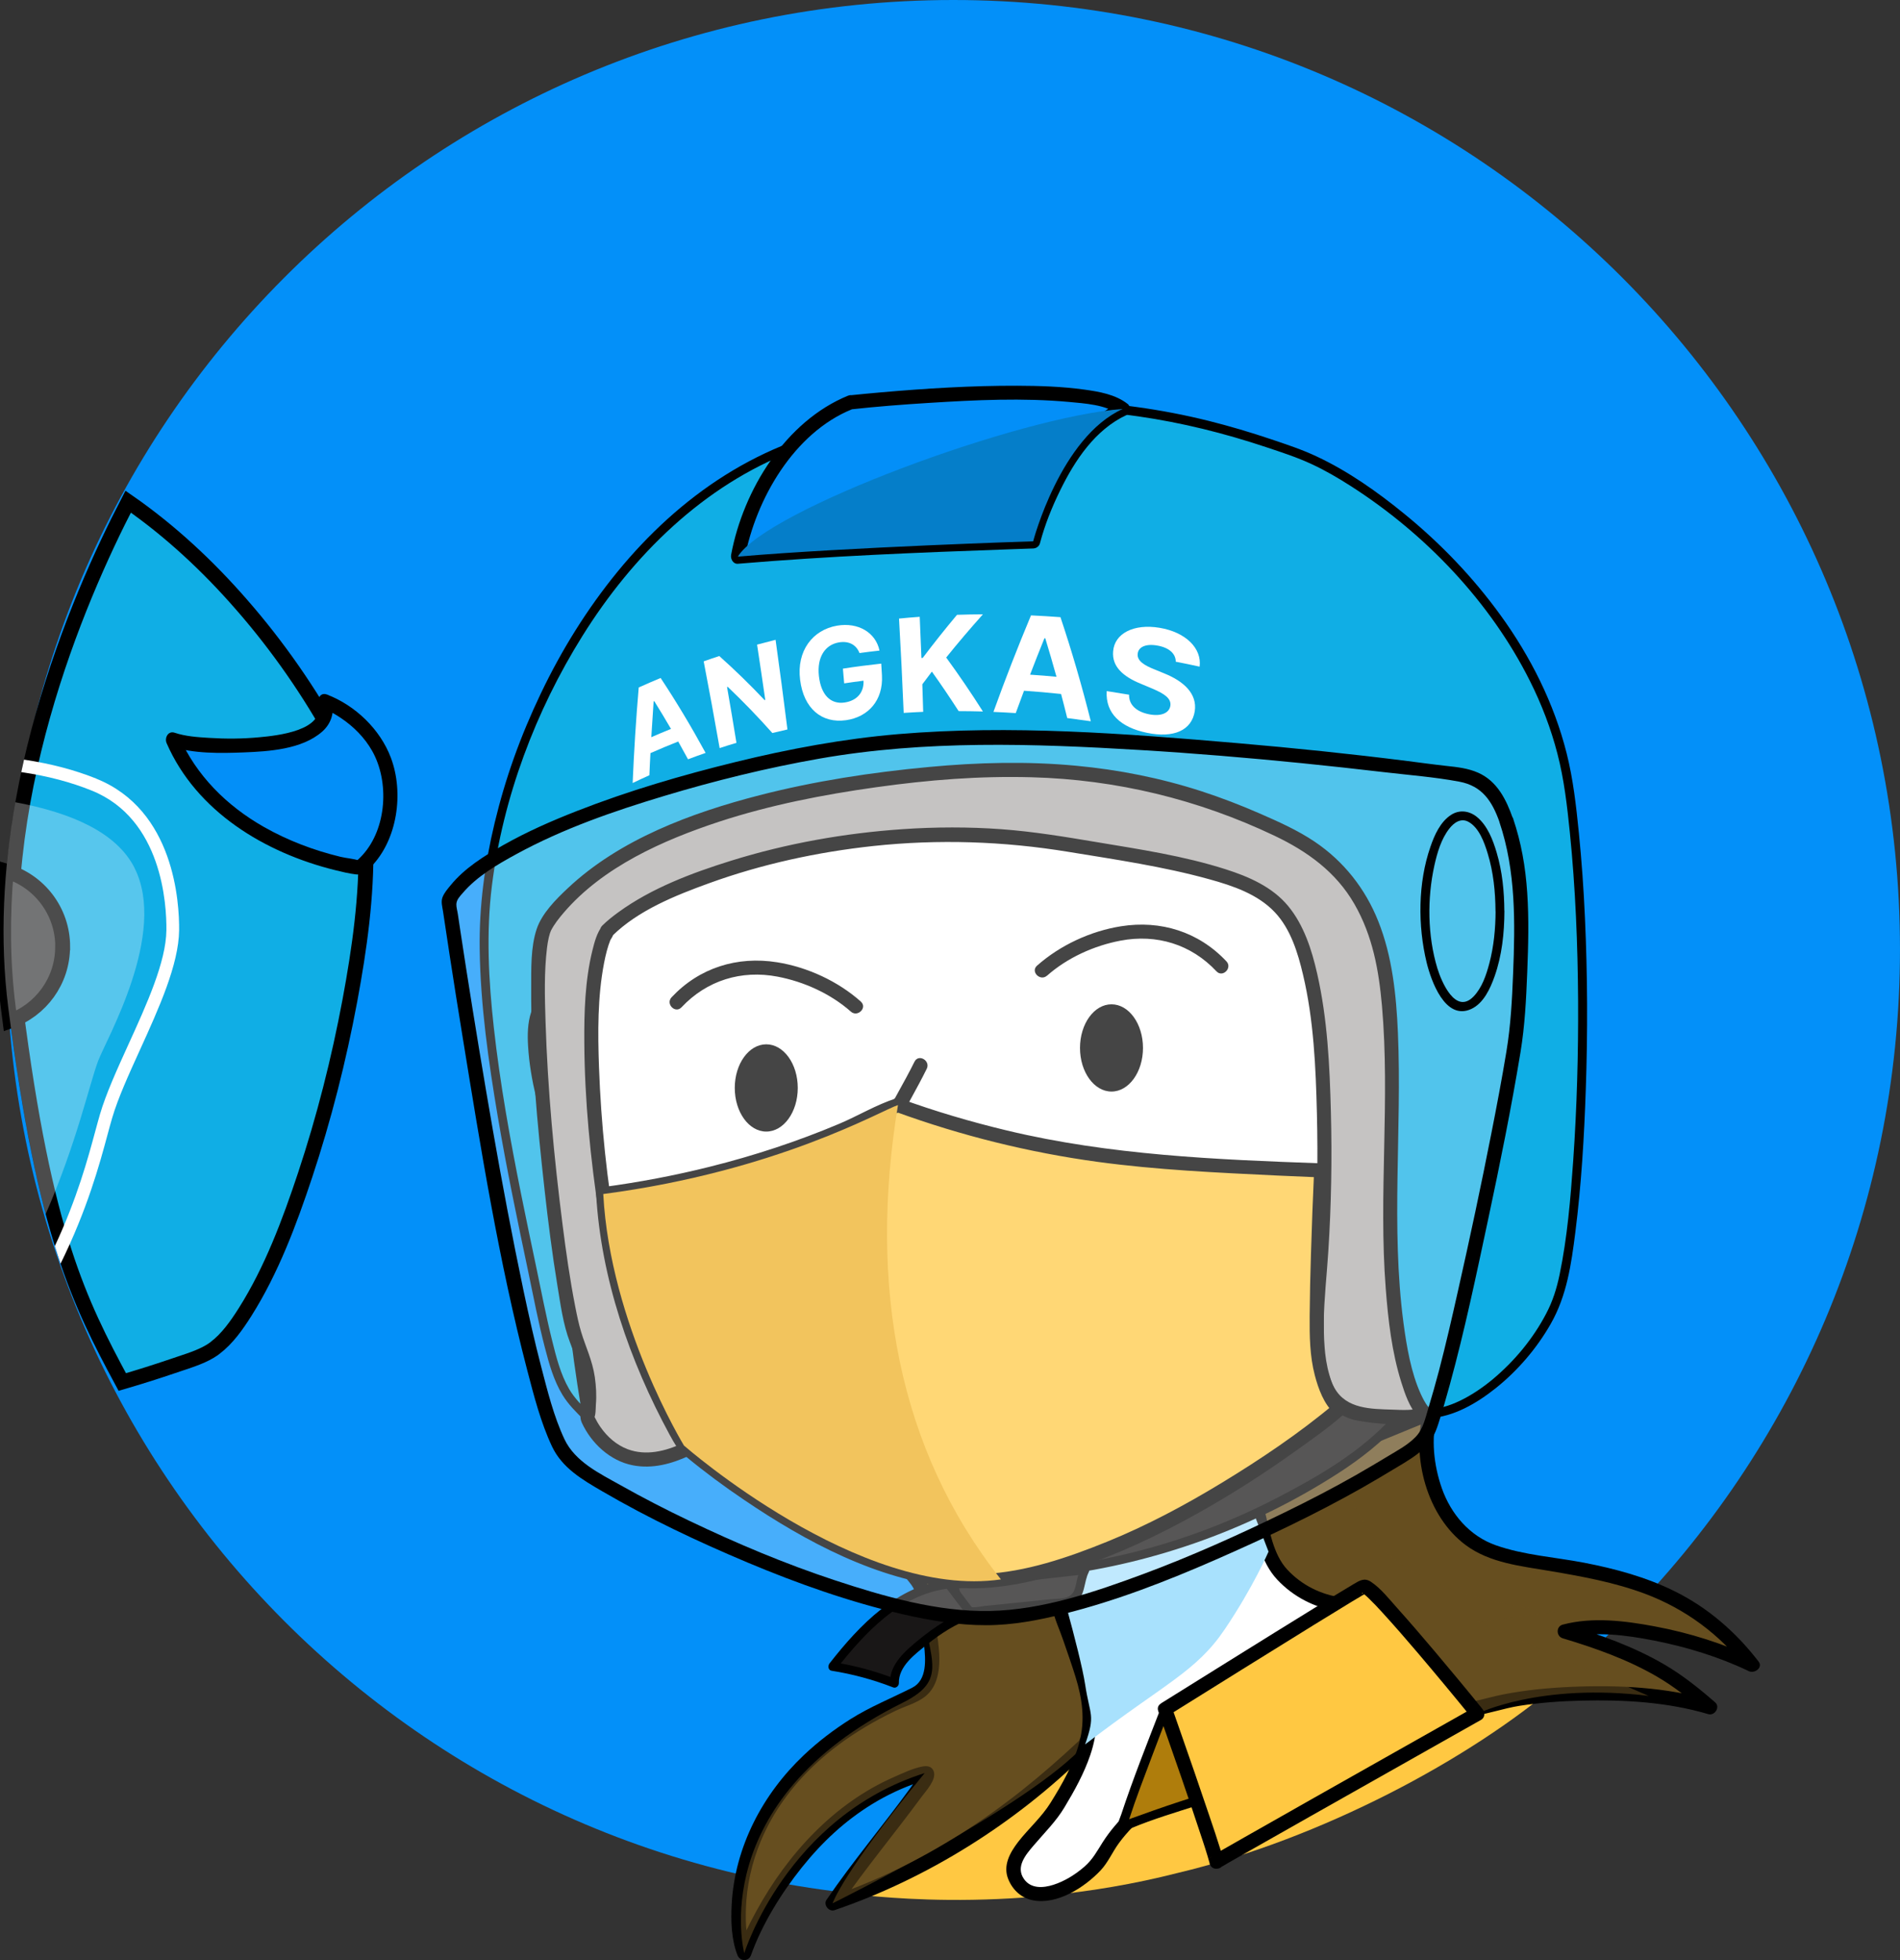
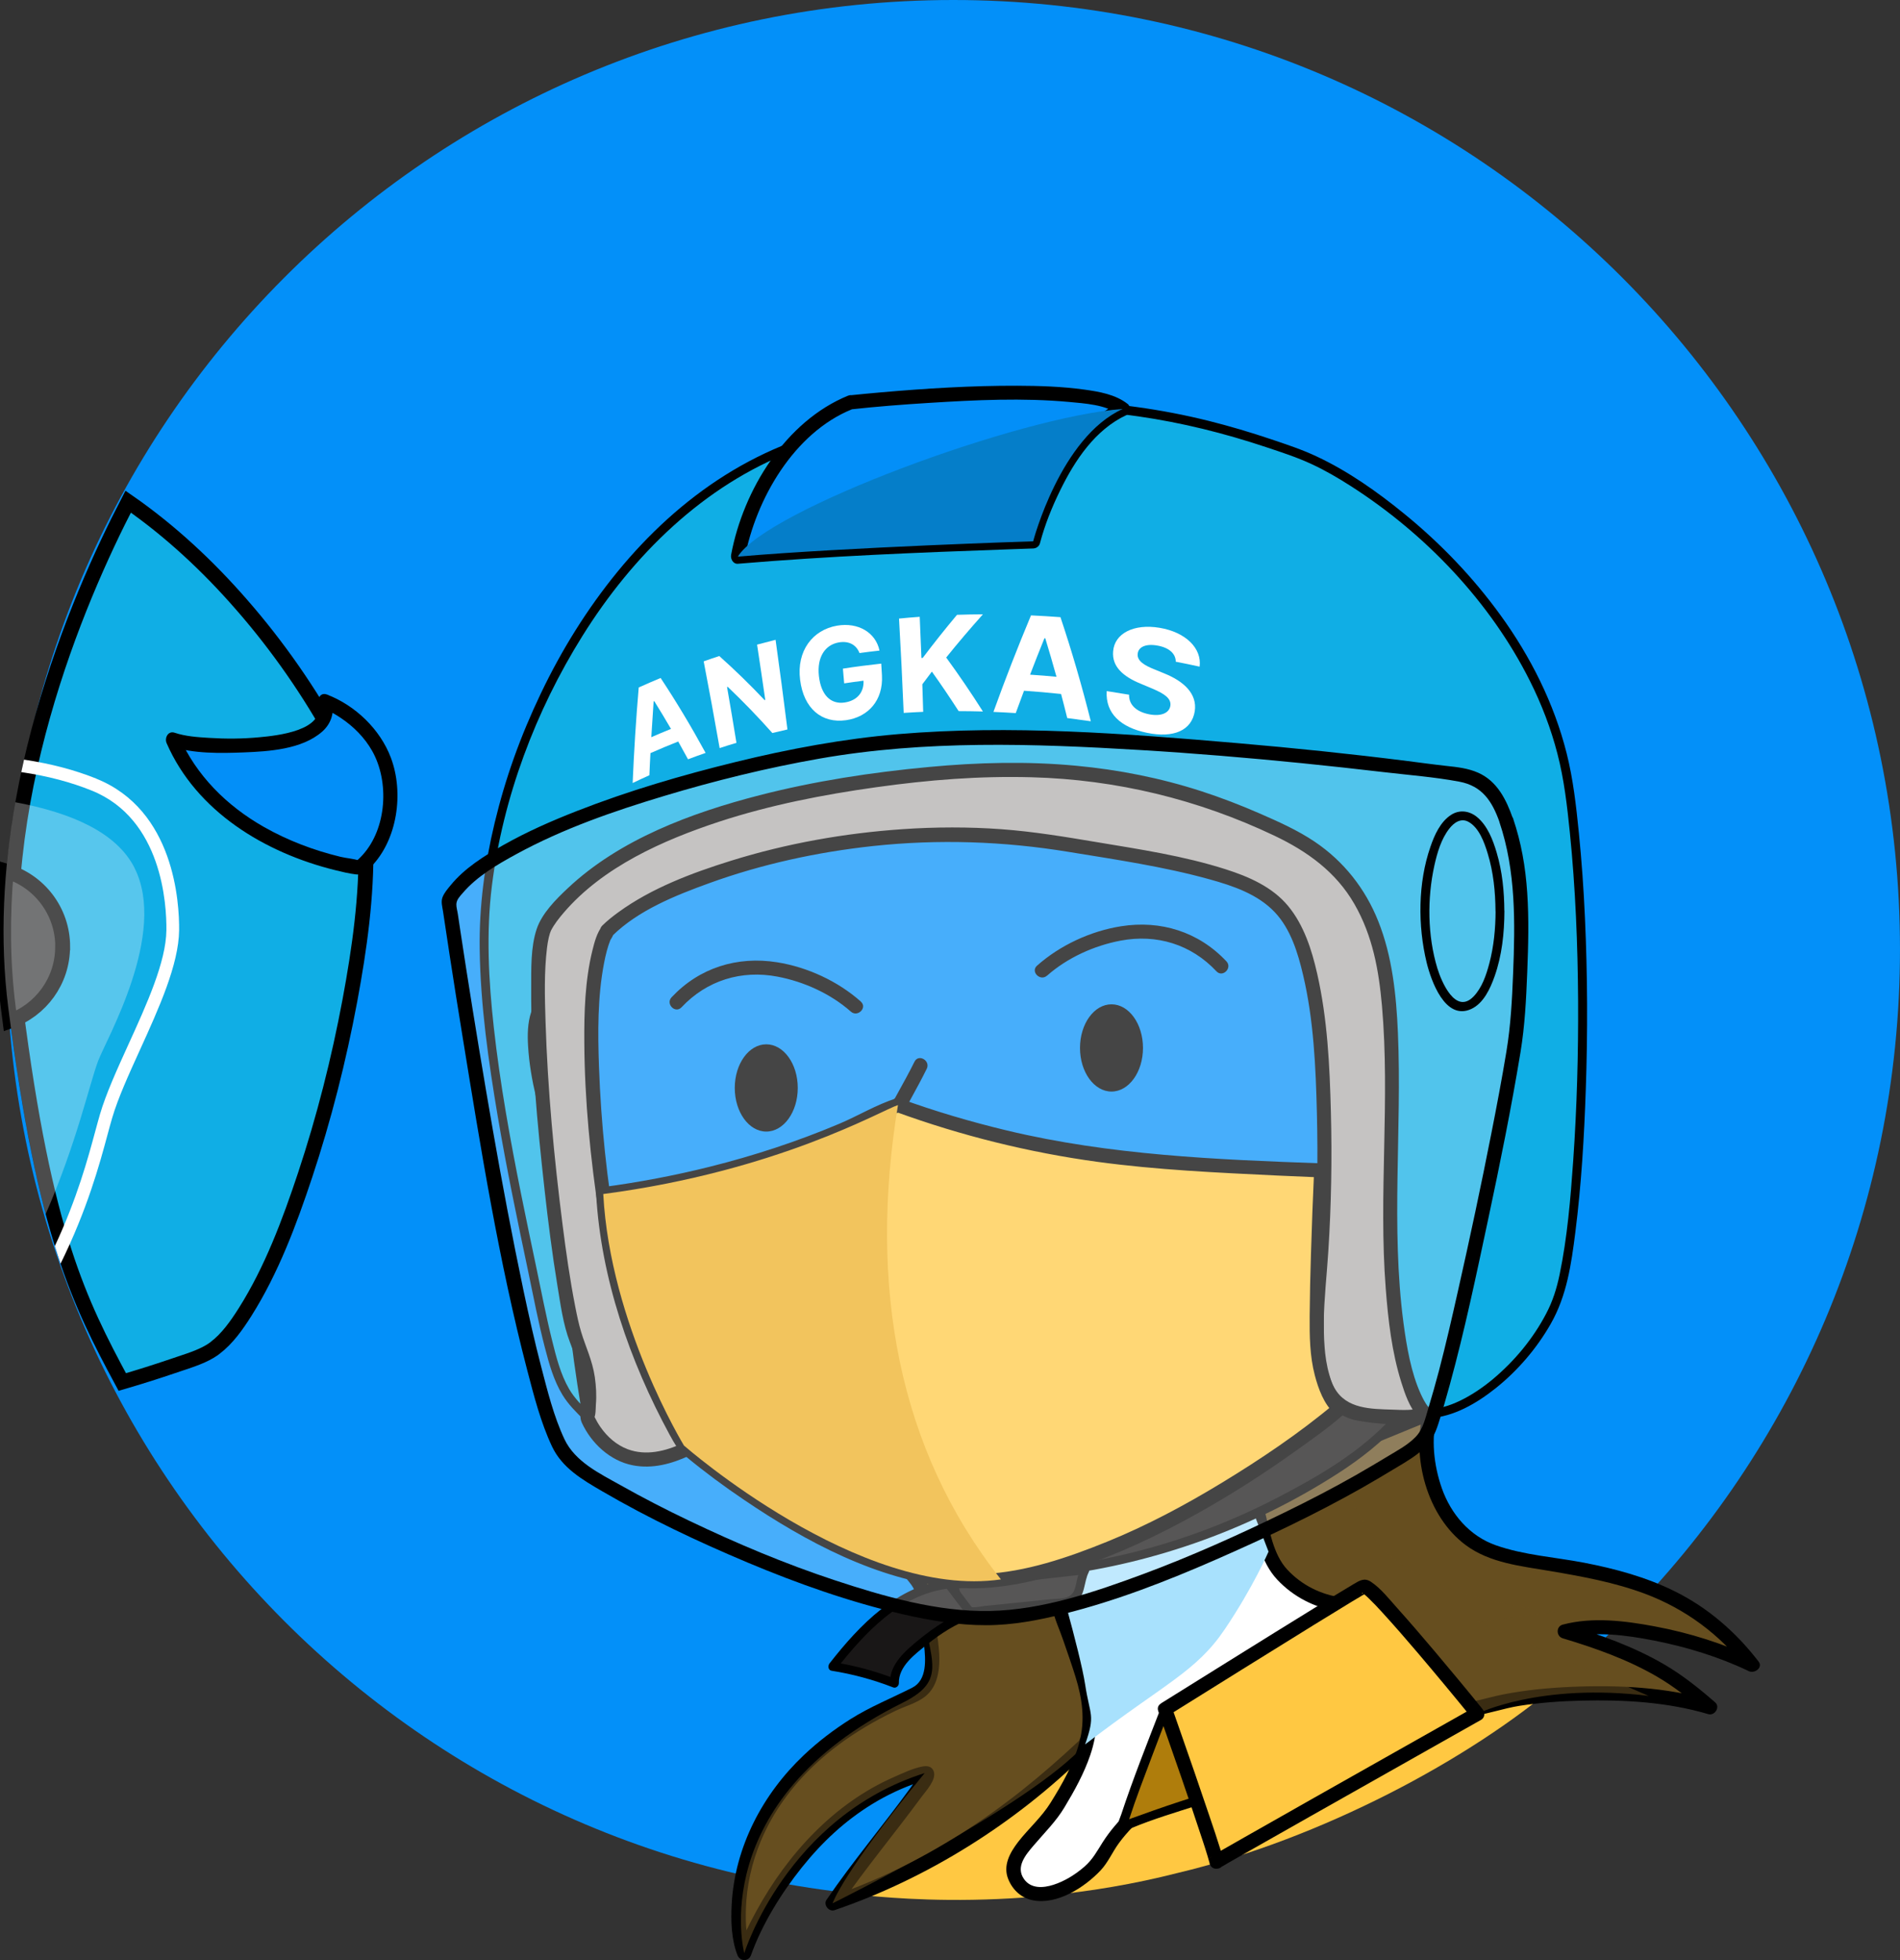
<svg xmlns="http://www.w3.org/2000/svg" width="128" height="132" viewBox="0 0 128 132" fill="none">
  <rect x="0" y="0" width="128" height="132" fill="#333333" stroke="none" />
  <g clip-path="url(#clip0_1_44997)">
    <path d="M64.22 127.865C99.444 127.865 127.999 99.242 127.999 63.933C127.999 28.624 99.444 0 64.22 0C28.996 0 0.441 28.624 0.441 63.933C0.441 99.242 28.996 127.865 64.22 127.865Z" fill="#0390F9" />
    <path d="M75.343 115.099C74.963 115.714 57.075 127.631 57.279 127.555C57.484 127.479 67.512 129.148 79.33 126.134C89.016 123.835 99.021 118.47 105.001 113.344C110.354 108.751 84.592 109.218 84.592 109.218L75.348 115.099H75.343Z" fill="#FFC842" />
    <path d="M96.358 95.159C95.687 97.596 96.272 103.557 101.387 104.735C106.501 105.913 113.204 105.741 118.062 112.127C114.289 110.31 108.423 109.018 105.407 109.857C111.358 111.622 113.366 113.367 115.212 114.969C110.854 113.648 103.566 113.782 99.707 114.969C95.854 116.157 86.634 111.536 84.707 107.926C82.78 104.316 85.711 99.528 85.711 99.528L96.353 95.159H96.358Z" fill="#664E1F" />
    <path d="M95.895 95.035C95.072 98.13 96.124 102.098 98.731 104.044C100.367 105.265 102.48 105.465 104.43 105.799C106.585 106.166 108.755 106.557 110.81 107.325C113.526 108.341 115.872 110.072 117.646 112.375L118.298 111.722C116.143 110.692 113.831 109.967 111.485 109.528C109.478 109.152 107.28 108.875 105.277 109.409C104.815 109.533 104.834 110.196 105.277 110.329C107.461 110.983 109.63 111.751 111.604 112.895C112.789 113.582 113.84 114.421 114.873 115.318L115.334 114.521C112.289 113.615 108.983 113.463 105.824 113.601C104.278 113.668 102.732 113.82 101.209 114.121C100.082 114.345 99.054 114.746 97.889 114.684C95.234 114.555 92.57 113.377 90.281 112.094C89.097 111.431 87.95 110.682 86.923 109.786C86.071 109.042 85.248 108.188 84.853 107.106C83.997 104.745 84.858 101.845 86.119 99.771L85.833 99.99L95.129 96.175L96.476 95.622C97.037 95.393 96.79 94.468 96.223 94.702L89.287 97.549L85.857 98.956C85.614 99.056 85.414 99.127 85.257 99.356C84.915 99.857 84.682 100.477 84.453 101.035C83.626 103.071 83.178 105.489 84.025 107.592C84.715 109.299 86.242 110.558 87.708 111.598C89.52 112.881 91.528 113.911 93.612 114.669C95.343 115.299 97.308 115.847 99.164 115.58C100.244 115.423 101.29 115.046 102.38 114.874C103.755 114.66 105.153 114.56 106.542 114.526C109.392 114.455 112.337 114.622 115.082 115.437C115.52 115.566 115.91 114.955 115.544 114.641C114.454 113.692 113.336 112.795 112.085 112.07C110.039 110.883 107.784 110.081 105.529 109.404V110.325C107.418 109.824 109.525 110.11 111.409 110.477C113.607 110.906 115.791 111.574 117.818 112.542C118.193 112.723 118.793 112.309 118.469 111.889C116.942 109.905 115.054 108.264 112.803 107.153C110.886 106.204 108.816 105.646 106.728 105.241C104.768 104.864 102.66 104.731 100.767 104.063C99.007 103.443 97.751 101.969 97.137 100.234C96.594 98.693 96.39 96.881 96.813 95.283C96.97 94.692 96.052 94.434 95.895 95.031V95.035Z" fill="black" />
    <path d="M62.052 106.968C62.385 109.295 63.76 113.224 61.591 114.116C48.741 119.405 49.279 129.348 50.144 131.532C50.144 131.532 53.513 121.956 62.3 119.405C63.299 119.114 59.188 123.645 56.096 128.175C66.125 124.789 73.094 117.478 73.094 117.478L75.597 111.655L71.867 103.481H59.184C59.184 103.481 61.967 106.381 62.052 106.972V106.968Z" fill="#664E1F" />
    <path d="M61.592 107.097C61.777 108.332 62.115 109.543 62.253 110.788C62.358 111.746 62.472 113.139 61.459 113.654C60.06 114.365 58.628 114.932 57.291 115.776C56.173 116.482 55.112 117.288 54.151 118.199C51.382 120.817 49.508 124.375 49.294 128.218C49.232 129.344 49.265 130.598 49.679 131.662C49.85 132.1 50.431 132.124 50.597 131.662C51.316 129.63 52.624 127.503 54.018 125.762C55.412 124.022 56.934 122.615 58.756 121.494C59.76 120.879 60.826 120.378 61.944 120.011C61.991 119.997 62.41 119.897 62.42 119.863C62.396 119.949 61.987 119.467 61.972 119.463C61.934 119.439 61.991 119.396 61.987 119.401C61.958 119.42 61.925 119.525 61.906 119.553C61.744 119.849 61.535 120.126 61.34 120.397C59.489 122.939 57.462 125.338 55.683 127.937C55.45 128.276 55.835 128.767 56.221 128.638C62.486 126.502 68.409 122.777 73.133 118.123C73.438 117.822 73.566 117.588 73.738 117.188L75.198 113.797L75.836 112.314C75.964 112.014 76.131 111.751 76.012 111.422C75.783 110.797 75.45 110.192 75.174 109.586L72.282 103.248C72.215 103.1 72.025 103.01 71.873 103.01H59.189C58.771 103.01 58.571 103.53 58.852 103.825C59.299 104.293 59.741 104.77 60.169 105.256C60.493 105.618 60.816 105.99 61.116 106.372C61.282 106.582 61.549 106.887 61.596 107.106C61.725 107.707 62.643 107.454 62.515 106.854C62.348 106.086 61.506 105.332 61.011 104.77C60.517 104.207 60.031 103.682 59.527 103.153L59.189 103.968H71.873L71.463 103.73L75.193 111.904V111.422L73.662 114.985L72.819 116.945C72.786 117.021 72.601 117.369 72.762 117.15C72.729 117.197 72.677 117.24 72.634 117.283C70.179 119.582 67.6 121.68 64.751 123.478C61.901 125.276 59.061 126.673 55.978 127.723L56.516 128.424C58.271 125.863 60.264 123.483 62.101 120.984C62.391 120.593 63.086 119.858 62.91 119.305C62.8 118.967 62.491 118.905 62.182 118.957C61.52 119.072 60.835 119.405 60.226 119.673C56.182 121.442 53.047 124.871 50.954 128.7C50.478 129.573 50.022 130.479 49.693 131.418H50.611C50.264 130.522 50.221 129.544 50.25 128.586C50.293 127.007 50.65 125.433 51.258 123.974C52.086 121.995 53.385 120.24 54.95 118.785C55.973 117.836 57.105 117.011 58.304 116.296C58.956 115.905 59.632 115.547 60.317 115.218C60.959 114.908 61.734 114.703 62.301 114.269C63.281 113.521 63.347 112.147 63.247 111.017C63.124 109.61 62.738 108.246 62.529 106.854C62.439 106.248 61.52 106.505 61.611 107.106L61.592 107.097Z" fill="black" />
    <g style="mix-blend-mode:multiply" opacity="0.57">
      <path d="M62.052 106.968C62.295 111.57 64.207 112.981 60.811 114.67C47.428 121.308 50.14 131.533 50.14 131.533C50.14 131.533 52.999 122.348 62.295 119.405C56.714 126.191 56.091 128.175 56.091 128.175C56.091 128.175 69.417 121.608 73.09 117.479C76.763 113.349 99.527 115.409 99.527 115.409C99.527 115.409 103.733 113.306 111.064 114.207L99.527 109.209L104.836 108.532C104.836 108.532 95.331 107.788 92.5 103.477C89.669 99.166 89.004 96.371 89.004 96.371L62.043 106.968H62.052Z" fill="#664E1F" />
    </g>
    <path d="M90.252 108.046C90.252 108.046 91.755 114.093 87.844 115.409C83.934 116.725 76.179 121.156 74.347 124.918C73.648 126.349 69.452 129.21 68.334 126.316C67.796 124.918 70.251 123.221 71.188 121.661C72.306 119.797 73.434 117.798 73.429 115.624C73.429 114.288 72.992 112.996 72.558 111.732L71.345 108.175L71.203 104.917L84.723 101.784L85.052 103.115C85.29 104.083 85.551 105.084 86.198 105.843C87.221 107.035 88.701 107.855 90.252 108.046Z" fill="white" />
    <path d="M89.796 108.17C90.286 110.158 90.395 113.234 88.521 114.546C87.855 115.013 86.984 115.204 86.237 115.519C85.386 115.881 84.548 116.277 83.725 116.701C81.813 117.693 79.957 118.824 78.24 120.126C76.765 121.242 75.286 122.491 74.282 124.07C73.892 124.685 73.616 125.219 73.054 125.71C72.45 126.235 71.727 126.688 70.961 126.931C70.271 127.15 69.453 127.203 68.987 126.545C68.401 125.715 69.106 124.899 69.653 124.26C70.362 123.426 71.142 122.663 71.708 121.718C72.383 120.598 73.026 119.439 73.449 118.194C73.949 116.735 74.011 115.237 73.663 113.735C73.287 112.099 72.645 110.516 72.108 108.933C71.979 108.556 71.822 108.241 71.808 107.846L71.76 106.72L71.679 104.913L71.332 105.37L83.174 102.628L84.848 102.242L84.263 101.908C84.648 103.472 84.91 105.17 86.052 106.386C87.122 107.526 88.578 108.284 90.129 108.504C90.728 108.589 90.985 107.669 90.381 107.583C88.982 107.388 87.698 106.749 86.727 105.709C85.757 104.669 85.524 103.024 85.181 101.651C85.119 101.393 84.843 101.26 84.596 101.317L72.755 104.059L71.08 104.445C70.885 104.488 70.723 104.703 70.733 104.903L70.804 106.591C70.828 107.14 70.785 107.745 70.89 108.284C71.037 109.028 71.403 109.786 71.646 110.511C71.917 111.308 72.203 112.104 72.45 112.905C72.907 114.374 73.121 115.824 72.716 117.331C72.312 118.838 71.565 120.135 70.775 121.404C70.171 122.377 69.291 123.14 68.592 124.041C68.035 124.766 67.55 125.634 67.926 126.554C68.225 127.284 68.811 127.827 69.596 127.975C71.228 128.285 73.059 127.107 74.134 125.972C74.653 125.424 74.933 124.732 75.376 124.127C75.947 123.345 76.656 122.653 77.384 122.014C79.111 120.498 81.061 119.239 83.064 118.123C84.011 117.593 84.977 117.102 85.961 116.654C86.756 116.291 87.598 116.039 88.392 115.686C91.242 114.412 91.356 110.535 90.709 107.903C90.562 107.307 89.644 107.559 89.791 108.156L89.796 108.17Z" fill="black" />
    <g style="mix-blend-mode:multiply">
      <path d="M84.488 101.979L70.91 104.912C70.91 104.912 72.77 111.255 73.103 113.434C73.436 115.614 73.812 115.447 73.103 117.474C78.498 113.344 80.582 112.581 82.509 109.724C84.436 106.872 85.459 104.493 85.459 104.493L84.493 101.975L84.488 101.979Z" fill="#A8E1FD" />
    </g>
    <path d="M71.199 105.799C75.79 105.232 80.291 103.939 84.482 101.979C85.595 101.46 86.685 100.892 87.755 100.296C90.058 99.013 92.313 97.558 94.073 95.594L89.882 94.855C89.882 94.855 84.434 99.409 81.418 100.658C78.402 101.908 71.199 105.799 71.199 105.799Z" fill="#191717" />
    <path d="M71.201 106.1C77.923 105.26 84.441 102.89 90.14 99.223C91.648 98.25 93.076 97.139 94.284 95.803C94.422 95.651 94.388 95.346 94.151 95.303C92.785 95.064 91.425 94.811 90.059 94.582C89.688 94.52 89.45 94.821 89.174 95.045C88.466 95.617 87.747 96.18 87.019 96.733C85.221 98.092 83.337 99.523 81.248 100.405C79.246 101.249 77.309 102.256 75.378 103.252C73.927 104.001 72.48 104.764 71.039 105.542C70.701 105.723 71.001 106.238 71.338 106.057C73.679 104.793 76.039 103.558 78.427 102.375C79.169 102.008 79.916 101.645 80.673 101.302C81.334 101.001 82.01 100.73 82.652 100.382C84.269 99.499 85.778 98.407 87.248 97.301C88.209 96.576 89.16 95.837 90.083 95.064L89.793 95.14L93.984 95.88L93.851 95.379C91.71 97.744 88.898 99.385 86.096 100.839C83.132 102.38 80.007 103.591 76.772 104.43C74.935 104.907 73.07 105.265 71.186 105.499C70.811 105.546 70.806 106.142 71.186 106.095L71.201 106.1Z" fill="black" />
    <path d="M39.546 95.423C38.038 93.935 37.495 93.501 36.258 87.454C35.021 81.402 32.21 69.365 32.647 61.706C33.294 50.471 41.054 33.216 55.712 29.325C70.369 25.433 80.198 27.856 87.615 30.622C92.102 32.296 104 40.78 105.722 53.313C107.444 65.846 106.369 83.996 104.861 87.673C103.353 91.35 99.243 95.241 96.022 95.237L91.531 93.391L90.546 63.938L82.634 57.142C82.634 57.142 63.171 51.968 50.802 54.934C46.197 56.036 40.554 58.368 38.932 65.335C36.201 77.076 39.546 95.423 39.546 95.423Z" fill="#10AEE5" />
    <path d="M39.761 95.208C39.238 94.693 38.715 94.183 38.339 93.539C37.758 92.537 37.468 91.374 37.192 90.262C36.783 88.617 36.464 86.948 36.117 85.293C35.779 83.681 35.437 82.069 35.113 80.453C34.366 76.723 33.686 72.975 33.267 69.193C32.915 66.022 32.744 62.822 33.139 59.646C33.881 53.713 36.079 47.881 39.238 42.826C42.62 37.408 47.411 32.668 53.449 30.369C55.337 29.649 57.321 29.196 59.295 28.781C61.436 28.333 63.606 27.999 65.785 27.799C69.415 27.47 73.087 27.522 76.698 28.042C79.619 28.462 82.493 29.177 85.29 30.111C86.323 30.455 87.374 30.794 88.364 31.256C89.277 31.68 90.148 32.186 90.995 32.73C96.009 35.939 100.391 40.513 103.069 45.859C103.854 47.423 104.482 49.059 104.92 50.752C105.372 52.487 105.576 54.271 105.757 56.05C106.138 59.817 106.29 63.604 106.314 67.391C106.333 70.981 106.233 74.577 105.985 78.159C105.805 80.725 105.59 83.319 105.067 85.842C104.872 86.772 104.606 87.63 104.158 88.474C103.278 90.153 102.032 91.655 100.581 92.871C99.896 93.443 99.144 93.954 98.34 94.34C97.988 94.507 97.626 94.65 97.251 94.75C96.913 94.845 96.47 94.974 96.118 94.926C95.895 94.893 95.609 94.731 95.386 94.64L93.801 93.987L91.627 93.095L91.846 93.381L91.641 87.263L91.228 74.859L90.899 65.097L90.866 64.124C90.861 63.928 90.842 63.795 90.69 63.652C89.562 62.607 88.345 61.639 87.179 60.638L83.164 57.19C82.992 57.042 82.845 56.884 82.626 56.822C82.269 56.718 81.898 56.641 81.537 56.551C77.226 55.52 72.84 54.743 68.435 54.242C65.428 53.899 62.402 53.689 59.376 53.713C56.351 53.737 53.558 53.966 50.732 54.638C48.358 55.206 46.003 56.036 43.972 57.414C41.645 58.992 39.923 61.248 39.029 63.923C38.548 65.359 38.291 66.88 38.082 68.373C37.873 69.865 37.744 71.344 37.663 72.837C37.501 75.917 37.559 79.008 37.734 82.084C37.982 86.352 38.448 90.625 39.152 94.841C39.19 95.06 39.224 95.275 39.266 95.494C39.333 95.871 39.909 95.713 39.842 95.337C39.58 93.892 39.376 92.437 39.186 90.983C38.738 87.568 38.42 84.129 38.263 80.691C38.082 76.68 38.101 72.622 38.643 68.635C38.91 66.675 39.257 64.658 40.085 62.85C40.851 61.172 41.997 59.712 43.429 58.554C45.998 56.479 49.319 55.444 52.526 54.877C56.389 54.195 60.366 54.204 64.267 54.462C67.935 54.7 71.589 55.191 75.204 55.845C77.445 56.245 79.677 56.708 81.884 57.252C82.074 57.299 82.269 57.361 82.464 57.4C82.693 57.438 82.35 57.261 82.512 57.419C83.121 58 83.801 58.525 84.444 59.073L89.967 63.814L90.347 64.143L90.262 63.933L90.362 66.871L90.595 73.891L90.88 82.379L91.128 89.752L91.209 92.18C91.223 92.556 91.209 92.947 91.247 93.324C91.247 93.343 91.247 93.357 91.247 93.376C91.251 93.52 91.337 93.61 91.466 93.663L93.849 94.64L95.405 95.279C95.719 95.408 95.947 95.532 96.29 95.508C97.95 95.408 99.477 94.507 100.752 93.496C102.241 92.308 103.526 90.811 104.472 89.151C105.557 87.248 105.857 85.131 106.128 82.985C106.532 79.794 106.723 76.58 106.832 73.366C106.965 69.513 106.951 65.65 106.775 61.797C106.689 59.889 106.556 57.986 106.366 56.088C106.185 54.29 105.985 52.487 105.543 50.733C104.696 47.366 103.107 44.213 101.076 41.414C99.23 38.867 97.037 36.583 94.601 34.599C92.788 33.121 90.838 31.742 88.716 30.746C87.717 30.274 86.656 29.925 85.609 29.573C84.234 29.11 82.845 28.7 81.442 28.347C78.221 27.546 74.919 27.093 71.598 27.002C67.44 26.888 63.277 27.331 59.21 28.18C57.197 28.6 55.171 29.062 53.249 29.797C51.717 30.383 50.247 31.122 48.858 31.995C46.093 33.731 43.667 35.977 41.602 38.5C39.552 41.004 37.83 43.779 36.436 46.698C35.042 49.617 34.047 52.411 33.324 55.416C32.654 58.201 32.273 61.053 32.316 63.919C32.368 67.7 32.906 71.473 33.534 75.192C34.128 78.698 34.856 82.179 35.589 85.656C35.946 87.358 36.269 89.065 36.707 90.749C36.988 91.836 37.302 92.966 37.892 93.934C38.282 94.578 38.815 95.103 39.347 95.623C39.618 95.894 40.042 95.47 39.766 95.203L39.761 95.208Z" fill="black" />
-     <path d="M46.007 97.354C48.989 99.428 52.072 101.364 55.231 103.153C58.704 105.117 62.472 106.949 66.459 106.82C69.756 106.71 72.843 105.27 75.826 103.854C77.515 103.053 79.204 102.251 80.846 101.36C84.204 99.543 87.363 97.358 90.251 94.859C90.251 94.859 93.077 83.338 92.397 72.04C91.716 60.742 86.888 53.083 62.748 54.09C38.613 55.096 39.056 62.664 36.258 67.786C33.461 72.908 46.007 97.358 46.007 97.358V97.354Z" fill="white" />
    <path d="M45.853 97.611C47.965 99.08 50.125 100.478 52.328 101.803C54.53 103.129 56.581 104.336 58.831 105.342C61.081 106.348 63.284 107.04 65.663 107.116C68.113 107.192 70.492 106.501 72.737 105.576C75.044 104.622 77.304 103.515 79.531 102.385C81.743 101.26 83.889 100.001 85.93 98.584C86.91 97.902 87.866 97.192 88.803 96.448C89.293 96.057 89.778 95.656 90.259 95.246C90.392 95.132 90.502 95.046 90.554 94.883C90.778 94.192 90.877 93.429 91.02 92.718C91.762 88.984 92.29 85.198 92.576 81.402C92.876 77.467 92.975 73.447 92.462 69.522C92.191 67.457 91.719 65.416 90.849 63.523C89.978 61.63 88.765 60.032 87.209 58.735C85.354 57.19 83.142 56.141 80.849 55.42C77.69 54.428 74.359 54.009 71.062 53.818C66.538 53.556 61.961 53.708 57.451 54.152C53.988 54.49 50.501 55.015 47.19 56.117C45.087 56.813 43.041 57.762 41.314 59.169C40.082 60.17 39.068 61.41 38.293 62.798C37.636 63.962 37.151 65.211 36.604 66.427C36.342 67.004 35.986 67.557 35.786 68.153C35.543 68.883 35.529 69.689 35.576 70.452C35.71 72.746 36.366 75.011 37.056 77.191C37.912 79.885 38.94 82.522 40.029 85.126C41.043 87.558 42.123 89.962 43.241 92.347C43.954 93.868 44.687 95.384 45.439 96.886C45.543 97.096 45.648 97.301 45.753 97.511C45.929 97.855 46.443 97.549 46.267 97.211C45.857 96.414 45.462 95.608 45.068 94.802C44.107 92.828 43.174 90.835 42.275 88.832C41.143 86.304 40.063 83.758 39.083 81.168C38.155 78.717 37.284 76.227 36.69 73.671C36.457 72.679 36.261 71.668 36.185 70.648C36.128 69.899 36.119 69.117 36.338 68.392C36.499 67.858 36.847 67.319 37.094 66.785C37.361 66.203 37.608 65.612 37.865 65.025C38.421 63.766 39.045 62.531 39.901 61.448C40.995 60.061 42.394 58.973 43.94 58.139C46.3 56.861 48.931 56.126 51.547 55.597C55.691 54.762 59.94 54.457 64.155 54.333C68.084 54.219 72.052 54.3 75.939 54.905C78.684 55.335 81.443 56.021 83.931 57.285C85.801 58.239 87.5 59.531 88.784 61.205C89.974 62.755 90.768 64.562 91.272 66.442C91.905 68.793 92.105 71.239 92.181 73.666C92.328 78.307 91.967 82.961 91.306 87.549C91.073 89.156 90.801 90.758 90.487 92.351C90.387 92.857 90.283 93.358 90.173 93.863C90.116 94.121 90.088 94.421 89.993 94.669C89.983 94.693 89.988 94.726 89.974 94.75C89.945 94.798 89.95 94.726 89.94 94.736C89.755 94.945 89.488 95.122 89.269 95.303C89.027 95.504 88.784 95.704 88.537 95.899C87.595 96.658 86.62 97.378 85.625 98.069C83.641 99.443 81.567 100.673 79.421 101.77C77.181 102.914 74.902 104.04 72.58 104.999C70.339 105.924 67.98 106.615 65.534 106.515C63.156 106.415 60.853 105.633 58.707 104.636C56.486 103.596 54.364 102.342 52.266 101.074C50.187 99.815 48.151 98.489 46.152 97.101C45.838 96.882 45.539 97.397 45.853 97.616V97.611Z" fill="black" />
    <path d="M74.88 73.509C76.052 73.509 77.001 72.194 77.001 70.572C77.001 68.949 76.052 67.634 74.88 67.634C73.708 67.634 72.758 68.949 72.758 70.572C72.758 72.194 73.708 73.509 74.88 73.509Z" fill="black" />
    <path d="M51.622 76.204C52.794 76.204 53.744 74.888 53.744 73.266C53.744 71.643 52.794 70.328 51.622 70.328C50.45 70.328 49.5 71.643 49.5 73.266C49.5 74.888 50.45 76.204 51.622 76.204Z" fill="black" />
    <path d="M78.069 83.805C76.38 84.177 74.838 84.969 73.269 85.656C71.66 86.357 69.986 86.9 68.273 87.277C66.537 87.663 64.772 87.878 62.992 87.921C61.213 87.964 59.5 87.921 57.849 87.463C56.946 87.215 56.17 86.757 55.342 86.338C54.572 85.947 53.782 85.67 52.916 85.818C52.569 85.88 52.683 86.381 52.997 86.404L54.267 86.5L54.01 86.352C55.356 88.632 56.375 91.078 57.788 93.324C59.058 95.351 60.652 97.268 63.054 97.902C65.295 98.499 67.716 97.979 69.724 96.891C71.936 95.699 73.63 93.744 75.024 91.689C75.833 90.496 76.551 89.247 77.255 87.993C77.664 87.268 78.078 86.538 78.487 85.808C78.649 85.527 78.773 85.26 78.949 85.06C79.063 84.926 79.182 84.797 79.287 84.659C79.377 84.535 79.311 84.316 79.182 84.249L78.307 83.825C77.964 83.658 77.66 84.173 78.007 84.34L78.882 84.764L78.778 84.354C78.811 84.311 78.701 84.44 78.678 84.468C78.616 84.54 78.549 84.611 78.487 84.688C78.326 84.878 78.212 85.093 78.088 85.317C77.702 85.994 77.322 86.676 76.936 87.353C76.27 88.536 75.6 89.724 74.858 90.864C73.416 93.086 71.656 95.218 69.272 96.457C67.103 97.588 64.358 98.022 62.093 96.91C59.829 95.799 58.325 93.229 57.126 91.021C56.375 89.633 55.718 88.193 54.962 86.81C54.828 86.571 54.667 86.085 54.419 85.942C54.31 85.88 54.134 85.889 54.015 85.88L53.002 85.804L53.083 86.39C53.91 86.247 54.681 86.648 55.39 87.025C56.099 87.401 56.836 87.787 57.64 88.016C59.253 88.474 60.994 88.536 62.664 88.517C66.132 88.479 69.6 87.792 72.817 86.486C74.615 85.756 76.328 84.793 78.24 84.373C78.616 84.292 78.454 83.715 78.083 83.796L78.069 83.805Z" fill="black" />
    <path d="M74.884 82.738C76.972 84.169 79.356 85.137 81.854 85.566C82.23 85.628 82.391 85.056 82.011 84.989C79.561 84.569 77.234 83.63 75.184 82.223C74.865 82.004 74.57 82.523 74.884 82.738Z" fill="black" />
    <path d="M54.803 88.007C55.222 88.699 55.869 89.252 56.468 89.776C57.011 90.258 57.553 90.868 58.195 91.212C59.042 91.66 60.036 91.727 60.978 91.755C61.839 91.779 62.705 91.808 63.566 91.822C66.968 91.875 70.584 91.722 73.752 90.363C75.398 89.657 76.864 88.565 77.801 87.015C78.001 86.686 77.487 86.386 77.287 86.715C75.627 89.462 72.315 90.492 69.318 90.926C67.663 91.169 65.988 91.236 64.318 91.231C63.552 91.231 62.791 91.207 62.025 91.183C61.102 91.155 60.155 91.198 59.251 90.973C58.752 90.849 58.295 90.64 57.919 90.282C57.677 90.048 57.425 89.824 57.172 89.605C56.525 89.037 55.769 88.451 55.317 87.702C55.117 87.373 54.603 87.673 54.803 88.002V88.007Z" fill="black" />
    <path d="M61.064 96.162C61.602 95.399 62.382 94.807 63.257 94.488C63.7 94.326 64.161 94.225 64.632 94.206C65.151 94.183 65.65 94.311 66.164 94.307C66.678 94.302 67.163 94.121 67.658 94.006C68.219 93.873 68.79 93.782 69.366 93.73C69.908 93.682 70.455 93.663 70.998 93.691C71.445 93.715 71.983 93.787 72.268 94.173L72.316 93.811L71.483 94.745L70.998 95.289C70.955 95.337 70.907 95.389 70.865 95.442C70.812 95.499 70.96 95.38 70.865 95.442C70.046 95.933 69.199 96.381 68.371 96.848C68.31 96.882 68.105 96.968 68.248 96.925C68.081 96.977 67.91 97.011 67.739 97.053L66.188 97.445C66.126 97.459 66.064 97.473 66.002 97.492C65.912 97.521 65.96 97.502 66.002 97.497C65.802 97.507 65.593 97.497 65.393 97.497C64.951 97.497 64.485 97.54 64.047 97.497C64.195 97.511 64.076 97.497 64.037 97.478C63.947 97.44 63.852 97.416 63.757 97.382L62.872 97.087L61.621 96.672L61.797 96.81L61.069 95.861C60.84 95.561 60.322 95.861 60.555 96.162L60.983 96.724C61.107 96.887 61.24 97.135 61.426 97.235C61.806 97.44 62.301 97.53 62.71 97.669C63.119 97.807 63.595 98.045 64.037 98.098C64.528 98.155 65.06 98.098 65.555 98.098C66.478 98.098 67.377 97.764 68.267 97.535C68.562 97.459 68.814 97.282 69.076 97.135L70.741 96.195C71.098 95.995 71.307 95.837 71.583 95.532L72.739 94.24C72.82 94.149 72.867 93.987 72.787 93.877C72.139 92.995 70.907 93.057 69.927 93.1C69.299 93.129 68.671 93.2 68.053 93.319C67.434 93.439 66.802 93.706 66.174 93.71C65.584 93.715 65.017 93.567 64.423 93.625C63.919 93.672 63.428 93.787 62.958 93.973C61.987 94.359 61.164 95.008 60.56 95.861C60.336 96.176 60.855 96.472 61.074 96.162H61.064Z" fill="black" />
    <path d="M64.792 96.372C64.787 96.42 64.802 96.329 64.802 96.325C64.806 96.291 64.816 96.263 64.821 96.229C64.835 96.162 64.854 96.091 64.878 96.024C64.921 95.886 64.949 95.819 65.006 95.705C65.13 95.461 65.258 95.275 65.434 95.089C65.791 94.718 66.219 94.469 66.728 94.369C66.885 94.341 66.976 94.15 66.938 94.002C66.89 93.835 66.728 93.764 66.572 93.792C65.325 94.035 64.364 95.128 64.198 96.372C64.174 96.534 64.35 96.673 64.497 96.673C64.678 96.673 64.773 96.534 64.797 96.372H64.792Z" fill="black" />
    <path d="M61.971 100.387C64.178 101.131 66.595 101.141 68.807 100.411C69.169 100.292 69.016 99.715 68.65 99.834C66.528 100.535 64.245 100.526 62.128 99.81C61.766 99.686 61.609 100.263 61.971 100.387Z" fill="black" />
    <path d="M70.541 65.703C71.906 64.496 73.705 63.685 75.484 63.347C77.92 62.884 80.246 63.595 81.95 65.412C82.368 65.86 83.044 65.183 82.62 64.739C80.746 62.746 78.191 61.954 75.517 62.379C73.472 62.703 71.421 63.652 69.865 65.03C69.404 65.436 70.08 66.108 70.536 65.703H70.541Z" fill="black" />
    <path d="M57.997 67.453C56.446 66.075 54.39 65.126 52.345 64.802C49.666 64.377 47.111 65.169 45.242 67.162C44.823 67.611 45.494 68.283 45.913 67.835C47.616 66.022 49.947 65.307 52.378 65.77C54.157 66.108 55.956 66.919 57.321 68.126C57.778 68.531 58.453 67.859 57.992 67.453H57.997Z" fill="black" />
    <path d="M61.609 71.497C60.877 72.98 59.992 74.391 59.297 75.894C58.845 76.867 58.517 77.863 58.812 78.931C59.483 81.349 61.942 81.965 64.178 81.979C64.792 81.979 64.792 81.03 64.178 81.025C62.309 81.011 60.187 80.605 59.692 78.526C59.478 77.62 59.953 76.69 60.348 75.903C61.014 74.582 61.776 73.309 62.432 71.978C62.703 71.43 61.885 70.948 61.609 71.497Z" fill="black" />
    <path d="M16.49 66.474C16.48 67.614 16.38 68.749 16.1 69.856C15.905 70.614 15.638 71.472 15.096 72.059C13.987 73.256 13.136 71.01 12.898 70.194C12.279 68.081 12.241 65.687 12.703 63.541C12.85 62.855 13.564 59.907 14.801 60.642C15.457 61.028 15.781 62.001 15.986 62.678C16.357 63.909 16.485 65.196 16.495 66.479C16.495 67.094 17.451 67.094 17.446 66.479C17.436 65.12 17.303 63.732 16.904 62.425C16.642 61.557 16.257 60.599 15.538 60.003C13.978 58.71 12.655 60.613 12.161 61.953C11.242 64.448 11.233 67.462 11.866 70.022C12.189 71.339 13.202 74.043 15.063 73.246C15.952 72.865 16.433 71.854 16.747 71C17.275 69.565 17.432 67.996 17.446 66.479C17.446 65.864 16.499 65.864 16.495 66.479L16.49 66.474Z" fill="#231F20" />
    <path d="M40.92 62.683C44.37 59.226 57.867 54.605 71.235 56.765C84.599 58.925 86.54 59.574 88.048 64.763C89.556 69.947 89.342 80.968 88.909 85.722C88.476 90.477 88.476 94.797 91.711 95.231C94.946 95.665 96.022 95.231 96.022 95.231C96.022 95.231 93.652 93.505 93.652 81.401C93.652 69.298 95.156 60.328 86.754 56.188C78.348 52.044 70.155 50.718 56.791 52.878C43.428 55.039 38.252 59.793 36.743 62.388C35.235 64.982 37.605 87.463 38.898 90.377C40.193 93.29 39.545 95.427 39.545 95.427C39.545 95.427 41.268 99.991 46.23 97.611C43.214 91.779 41.273 87.887 40.193 76.432C39.113 64.977 40.92 62.683 40.92 62.683Z" fill="#B0ADAC" />
    <path d="M41.257 63.017C42.998 61.3 45.52 60.294 47.77 59.479C51.324 58.191 55.063 57.38 58.817 56.975C63.218 56.503 67.609 56.651 71.972 57.366C75.15 57.886 78.37 58.353 81.482 59.216C83.052 59.65 84.731 60.213 85.882 61.434C86.948 62.559 87.438 64.171 87.785 65.65C88.504 68.683 88.642 71.873 88.718 74.978C88.794 78.087 88.746 81.206 88.542 84.311C88.442 85.851 88.266 87.387 88.237 88.932C88.209 90.477 88.261 92.051 88.851 93.457C89.327 94.593 90.221 95.451 91.453 95.67C92.814 95.909 94.313 96.023 95.688 95.794C95.84 95.77 96.001 95.747 96.149 95.689C96.549 95.532 96.601 95.07 96.263 94.817C96.515 95.003 96.097 94.588 96.211 94.745C96.011 94.478 95.854 94.178 95.716 93.877C95.059 92.437 94.765 90.687 94.55 89.089C93.694 82.603 94.455 76.056 94.175 69.546C94.065 67.014 93.799 64.41 92.852 62.04C91.977 59.841 90.521 57.996 88.556 56.675C87.405 55.902 86.125 55.334 84.859 54.781C83.594 54.228 82.267 53.718 80.935 53.284C78.194 52.397 75.359 51.834 72.49 51.567C69.188 51.257 65.863 51.343 62.566 51.653C58.731 52.011 54.892 52.597 51.162 53.556C46.59 54.734 41.761 56.517 38.255 59.812C37.461 60.556 36.514 61.501 36.157 62.559C35.743 63.795 35.791 65.259 35.786 66.541C35.762 71.101 36.191 75.674 36.695 80.2C36.933 82.327 37.204 84.459 37.551 86.571C37.761 87.835 37.932 89.18 38.393 90.382C38.916 91.736 39.326 93.057 39.212 94.526C39.178 94.984 38.997 95.37 39.193 95.804C39.835 97.201 41.105 98.384 42.637 98.68C43.959 98.937 45.263 98.579 46.462 98.017C46.705 97.902 46.743 97.573 46.633 97.363C45.563 95.289 44.492 93.214 43.65 91.03C42.684 88.526 42.028 85.923 41.557 83.285C40.886 79.518 40.491 75.674 40.353 71.849C40.272 69.527 40.253 67.138 40.696 64.849C40.8 64.314 40.929 63.776 41.133 63.27C41.081 63.399 41.443 62.769 41.248 63.022C41.619 62.545 40.953 61.863 40.577 62.35C40.201 62.836 40.049 63.451 39.906 64.019C39.411 66.031 39.349 68.168 39.364 70.233C39.388 74.124 39.778 78.04 40.363 81.883C40.805 84.797 41.428 87.692 42.428 90.472C43.341 93.028 44.564 95.446 45.81 97.85L45.981 97.196C44.835 97.731 43.517 98.055 42.29 97.597C41.538 97.316 40.905 96.758 40.453 96.104C40.301 95.885 40.172 95.661 40.054 95.422C39.882 95.088 40.087 95.437 40.001 95.518C40.144 95.384 40.13 94.75 40.144 94.583C40.196 93.968 40.158 93.353 40.073 92.742C39.906 91.602 39.44 90.668 39.154 89.709C38.983 89.142 38.864 88.56 38.75 87.978C38.393 86.151 38.132 84.311 37.898 82.465C37.323 77.935 36.895 73.366 36.752 68.797C36.7 67.147 36.652 65.464 36.852 63.823C36.88 63.594 36.918 63.361 36.971 63.132C37.018 62.931 37.08 62.741 37.118 62.669C37.342 62.235 37.656 61.839 37.97 61.472C40.62 58.372 44.683 56.574 48.465 55.33C51.895 54.209 55.444 53.517 59.012 53.017C62.58 52.516 65.996 52.249 69.502 52.344C75.207 52.497 80.711 53.832 85.863 56.283C88.076 57.337 90.002 58.721 91.244 60.881C92.486 63.041 92.89 65.368 93.1 67.724C93.656 74.062 92.862 80.443 93.356 86.79C93.518 88.898 93.766 91.059 94.403 93.086C94.65 93.877 94.955 94.76 95.511 95.394C95.592 95.489 95.668 95.561 95.773 95.637L95.887 94.764C95.264 95.007 94.47 94.955 93.818 94.931C92.357 94.883 90.702 94.893 89.902 93.472C89.165 92.16 89.156 90.472 89.179 89.013C89.203 87.439 89.384 85.87 89.484 84.301C89.688 81.168 89.741 78.02 89.66 74.882C89.579 71.745 89.427 68.606 88.737 65.573C88.375 63.971 87.838 62.288 86.772 61.005C85.706 59.722 84.122 59.035 82.566 58.539C79.745 57.638 76.772 57.194 73.86 56.708C71.729 56.35 69.597 55.997 67.442 55.84C65.287 55.683 63.013 55.687 60.801 55.84C56.895 56.107 52.999 56.799 49.259 57.962C46.628 58.782 43.898 59.803 41.652 61.439C41.272 61.715 40.905 62.006 40.572 62.335C40.134 62.769 40.81 63.442 41.243 63.008L41.257 63.017Z" fill="black" />
    <path d="M64.22 106.72L64.567 107.765C64.648 108.013 64.748 108.28 64.966 108.418C65.185 108.561 65.466 108.537 65.723 108.514L71.451 107.932C71.732 107.903 72.022 107.87 72.255 107.712C72.864 107.302 72.731 106.368 73.092 105.729L64.215 106.725L64.22 106.72Z" fill="#191717" />
    <path d="M63.934 106.801C64.219 107.65 64.376 108.856 65.504 108.828C66.089 108.814 66.689 108.713 67.269 108.651L69.105 108.465L70.866 108.284C71.37 108.232 71.969 108.251 72.407 107.965C73.13 107.502 72.997 106.553 73.349 105.871C73.444 105.69 73.33 105.394 73.092 105.423L65.323 106.291L64.215 106.415C63.839 106.458 63.834 107.054 64.215 107.011L71.984 106.143L73.092 106.019L72.835 105.571C72.683 105.857 72.607 106.167 72.536 106.482C72.464 106.796 72.412 107.192 72.145 107.416C71.812 107.698 71.199 107.655 70.79 107.698L69.248 107.855L66.313 108.155C65.913 108.198 65.219 108.403 64.976 107.979C64.748 107.588 64.652 107.073 64.51 106.639C64.391 106.276 63.815 106.434 63.934 106.796V106.801Z" fill="black" />
    <path d="M63.914 106.663C62.282 106.849 60.76 107.622 59.471 108.642C58.181 109.663 57.111 110.927 56.098 112.224C57.52 112.443 58.914 112.82 60.256 113.349C60.199 112.434 60.912 111.67 61.602 111.07C62.744 110.073 63.995 109.162 65.427 108.666L63.914 106.673V106.663Z" fill="#191717" />
    <path d="M63.914 106.367C60.441 106.796 57.944 109.391 55.888 112.014C55.769 112.166 55.774 112.471 56.022 112.514C57.444 112.739 58.833 113.115 60.179 113.64C60.36 113.711 60.56 113.53 60.555 113.354C60.522 112.214 61.65 111.394 62.444 110.755C63.372 110.006 64.385 109.357 65.508 108.957C65.67 108.9 65.812 108.685 65.684 108.518L64.171 106.525C63.943 106.224 63.424 106.52 63.657 106.825L65.17 108.818L65.346 108.38C64.076 108.833 62.958 109.562 61.921 110.411C61.012 111.155 59.918 112.066 59.956 113.354L60.332 113.068C58.99 112.543 57.596 112.166 56.174 111.942L56.307 112.443C58.243 109.973 60.622 107.378 63.914 106.973C64.29 106.925 64.295 106.329 63.914 106.377V106.367Z" fill="black" />
    <path d="M78.492 115.099C78.492 115.099 75.228 123.516 75.637 123.082C76.046 122.648 84.272 120.139 84.272 120.139L78.492 115.099Z" fill="#AF7D0C" />
    <path d="M78.201 115.023C77.282 117.398 76.336 119.773 75.536 122.19C75.451 122.448 75.189 122.973 75.346 123.244C75.417 123.364 75.56 123.426 75.693 123.387C75.741 123.373 75.917 123.249 75.827 123.306C75.96 123.22 76.107 123.159 76.25 123.101C77.692 122.5 79.209 122.052 80.694 121.575C81.911 121.184 83.129 120.803 84.352 120.431C84.552 120.369 84.661 120.087 84.485 119.93L79.418 115.509L78.705 114.889C78.415 114.636 77.996 115.061 78.286 115.309L83.353 119.73L84.067 120.35L84.2 119.849C81.716 120.607 79.223 121.361 76.783 122.257C76.378 122.405 75.907 122.539 75.546 122.777C75.513 122.801 75.47 122.82 75.446 122.853C75.327 123.006 75.784 123.139 75.907 123.068C75.927 123.058 75.922 123.054 75.907 123.087C75.917 123.063 75.917 123.03 75.927 123.006C75.974 122.825 76.026 122.648 76.084 122.472C76.531 121.094 77.054 119.744 77.563 118.39C77.967 117.317 78.377 116.248 78.79 115.175C78.928 114.818 78.353 114.66 78.215 115.018L78.201 115.023Z" fill="black" />
    <path d="M78.492 115.099C78.492 115.099 91.394 107.035 91.899 106.825C92.403 106.615 99.534 115.404 99.534 115.404C99.534 115.404 81.803 125.405 81.941 125.367C82.079 125.329 78.492 115.099 78.492 115.099Z" fill="#FFC842" />
    <path d="M78.729 115.514C81.992 113.477 85.256 111.441 88.529 109.419C89.362 108.904 90.194 108.394 91.027 107.888C91.284 107.731 91.541 107.578 91.802 107.425C91.874 107.382 91.969 107.349 92.031 107.292C92.188 107.149 91.993 107.187 91.826 107.292C91.726 107.354 91.764 107.197 91.826 107.301C91.864 107.368 91.845 107.316 91.883 107.344C91.997 107.435 92.107 107.54 92.212 107.64C92.521 107.936 92.816 108.25 93.106 108.57C93.919 109.457 94.709 110.368 95.489 111.284C96.741 112.757 97.978 114.245 99.195 115.742L99.291 114.994C97.307 116.114 95.318 117.235 93.334 118.356C90.161 120.149 86.988 121.937 83.819 123.74C83.301 124.036 82.782 124.331 82.264 124.627C82.059 124.741 81.764 124.856 81.602 125.032C81.331 125.323 81.512 125.857 81.94 125.848C82.644 125.834 82.364 125.032 82.245 124.637C82.002 123.845 81.736 123.058 81.469 122.276C80.808 120.311 80.127 118.346 79.442 116.391C79.276 115.919 79.114 115.447 78.948 114.979C78.748 114.402 77.825 114.65 78.029 115.232C79.052 118.156 80.08 121.079 81.046 124.026C81.15 124.35 81.26 124.68 81.355 125.004C81.383 125.104 81.412 125.204 81.441 125.304C81.536 125.605 81.379 125.266 81.597 125.037L81.935 124.899L82.273 125.714C82.13 125.867 82.221 125.757 82.306 125.71C82.435 125.643 82.558 125.567 82.682 125.49C83.12 125.242 83.553 124.994 83.99 124.746C85.403 123.945 86.817 123.144 88.229 122.343C91.355 120.573 94.481 118.809 97.611 117.044C98.33 116.639 99.048 116.234 99.766 115.828C100.057 115.666 100.052 115.309 99.862 115.08C98.796 113.763 97.711 112.461 96.617 111.164C95.803 110.201 94.98 109.242 94.138 108.303C93.596 107.702 93.039 106.977 92.359 106.524C91.921 106.233 91.598 106.438 91.203 106.672C90.499 107.092 89.799 107.521 89.1 107.95C86.945 109.276 84.794 110.611 82.644 111.951C81.179 112.862 79.709 113.778 78.243 114.693C77.725 115.018 78.201 115.843 78.724 115.518L78.729 115.514Z" fill="black" />
    <path d="M57.275 27.097C52.703 28.9 50.252 34.522 49.715 37.484C57.275 36.84 69.606 36.454 69.606 36.454C69.606 36.454 71.433 29.448 75.638 27.541C72.974 25.376 57.275 27.097 57.275 27.097Z" fill="#038FF8" />
    <path d="M57.148 26.64C52.928 28.352 50.069 32.992 49.255 37.36C49.203 37.637 49.383 37.99 49.712 37.966C55.787 37.451 61.886 37.208 67.981 36.993C68.523 36.974 69.065 36.955 69.603 36.936C69.812 36.931 70.007 36.793 70.059 36.588C70.383 35.357 70.864 34.156 71.425 33.016C72.414 30.994 73.78 28.938 75.878 27.956C76.135 27.837 76.206 27.389 75.973 27.207C75.15 26.559 74.041 26.373 73.028 26.234C71.539 26.029 70.031 25.982 68.528 25.977C65.459 25.967 62.386 26.158 59.327 26.425C58.642 26.487 57.956 26.549 57.271 26.621C56.667 26.688 56.662 27.641 57.271 27.575C59.046 27.379 60.83 27.241 62.614 27.131C65.735 26.936 68.903 26.783 72.024 27.069C73.033 27.164 74.508 27.255 75.302 27.88L75.397 27.131C73.204 28.156 71.715 30.302 70.664 32.415C70.045 33.66 69.503 34.981 69.146 36.33L69.603 35.982C64.812 36.135 60.026 36.34 55.24 36.626C53.394 36.736 51.548 36.86 49.707 37.012L50.164 37.618C50.911 33.617 53.489 29.148 57.39 27.565C57.952 27.336 57.704 26.416 57.138 26.645L57.148 26.64Z" fill="black" />
    <g style="mix-blend-mode:multiply">
      <path d="M49.712 37.484C57.271 36.84 69.603 36.454 69.603 36.454C69.603 36.454 71.43 29.449 75.635 27.541C68.727 28.027 51.62 34.342 49.707 37.484H49.712Z" fill="#057EC9" />
    </g>
    <path d="M14.5 90.765L14.369 90.865C13.742 91.297 12.963 91.555 12.15 91.825C11.981 91.882 11.81 91.938 11.639 91.997C10.513 92.38 9.38 92.737 8.238 93.07C6.766 90.339 5.481 87.847 4.324 84.251C3.114 80.496 2.04 75.52 1.054 67.809C-0.684 54.18 5.153 40.495 8.634 33.783C11.465 35.747 14.015 38.123 16.285 40.731L16.286 40.731C18.736 43.541 20.884 46.625 22.66 49.902L22.66 49.902C22.722 50.016 22.784 50.13 22.846 50.243C23.387 51.234 23.917 52.206 24.208 53.221L24.208 53.222C24.537 54.364 24.626 55.59 24.65 56.827L24.65 56.827C24.72 60.348 24.219 63.9 23.569 67.389C22.826 71.365 21.828 75.301 20.555 79.136C19.492 82.334 18.29 85.538 16.516 88.35C15.934 89.27 15.303 90.156 14.5 90.765Z" fill="#10AEE5" stroke="black" />
    <path d="M4.224 63.752C4.224 61.339 2.62 59.307 0.422 58.663C0.161 61.682 0.165 64.777 0.56 67.877C0.598 68.177 0.636 68.473 0.674 68.764C2.739 68.039 4.219 66.074 4.219 63.756L4.224 63.752Z" fill="#38393A" stroke="black" stroke-miterlimit="10" />
    <path d="M21.889 47.227C22.883 50.779 13.497 50.446 11.637 49.802C14.805 57.203 24.192 58.438 24.192 58.438C24.192 58.438 26.547 56.912 26.242 52.835C25.938 48.753 21.889 47.231 21.889 47.231V47.227Z" fill="#038FF8" />
    <path d="M21.434 47.355C21.914 49.211 18.641 49.54 17.485 49.649C16.329 49.759 15.216 49.764 14.084 49.692C13.313 49.645 12.499 49.592 11.762 49.344C11.324 49.196 11.072 49.697 11.224 50.045C13.232 54.657 17.851 57.428 22.566 58.596C23.032 58.71 23.508 58.83 23.989 58.887C24.431 58.939 24.683 58.687 24.983 58.386C26.781 56.56 27.219 53.383 26.334 51.032C25.611 49.11 23.931 47.498 22.014 46.769C21.443 46.55 21.196 47.47 21.762 47.689C21.843 47.723 21.762 47.689 21.767 47.689C21.857 47.732 21.948 47.77 22.038 47.813C22.352 47.971 22.661 48.147 22.951 48.343C23.808 48.915 24.559 49.664 25.069 50.565C26.244 52.635 26.058 55.787 24.426 57.58C24.341 57.675 24.25 57.766 24.155 57.857C24.117 57.895 24.065 57.928 24.027 57.966C23.951 58.052 24.003 57.976 24.008 57.986L23.965 58.019C23.936 57.99 24.336 58 24.307 57.976C24.288 57.962 24.236 57.971 24.212 57.962C23.822 57.819 23.337 57.8 22.932 57.699C21.139 57.265 19.398 56.607 17.79 55.696C15.282 54.275 13.213 52.225 12.047 49.559L11.51 50.26C13.023 50.765 14.845 50.732 16.419 50.67C18.127 50.603 20.325 50.465 21.686 49.287C22.338 48.724 22.561 47.928 22.347 47.098C22.195 46.507 21.277 46.755 21.429 47.351L21.434 47.355Z" fill="black" />
    <path d="M6.486 52.434C5.054 51.862 3.484 51.438 1.619 51.156C1.557 51.433 1.495 51.714 1.434 51.996C3.256 52.267 4.783 52.678 6.167 53.236C10.925 55.143 11.229 60.918 11.21 62.64C11.186 64.772 9.892 67.619 8.636 70.37C7.866 72.063 7.143 73.656 6.738 75.03C6.638 75.364 6.538 75.75 6.419 76.179C5.929 77.991 5.206 80.681 3.693 83.919C3.822 84.324 3.946 84.72 4.079 85.102C5.887 81.434 6.71 78.397 7.247 76.403C7.361 75.979 7.461 75.602 7.561 75.273C7.947 73.961 8.66 72.392 9.417 70.728C10.706 67.895 12.038 64.962 12.067 62.649C12.086 60.785 11.748 54.547 6.486 52.439V52.434Z" fill="white" />
    <path opacity="0.3" d="M9.06 58.439C7.852 56.073 4.859 54.743 1.034 54.027C0.249 58.458 -0.041 63.165 0.558 67.867C1.334 73.933 2.166 78.32 3.075 81.764C5.164 76.976 6.01 73.051 6.61 71.448C7.147 70.013 11.315 62.855 9.055 58.439H9.06Z" fill="white" />
    <path d="M60.494 74.425C64.704 75.97 70.456 77.463 75.936 78.006C81.417 78.55 89.01 78.817 89.01 78.817C89.01 78.817 88.601 87.892 88.743 90.463C88.919 93.744 90.252 94.86 90.252 94.86C90.252 94.86 78.444 104.765 67.43 106.367C57.934 107.75 46.078 97.354 46.078 97.354C46.078 97.354 41.107 89.209 40.641 80.415C52.453 78.86 59.409 74.763 60.494 74.425Z" fill="#FFC842" />
    <path d="M60.366 74.882C64.738 76.475 69.305 77.61 73.915 78.24C77.926 78.788 81.998 78.969 86.042 79.165C87.031 79.212 88.021 79.255 89.006 79.293L88.53 78.817C88.444 80.71 88.373 82.603 88.316 84.496C88.273 85.87 88.24 87.243 88.23 88.612C88.221 89.981 88.235 91.311 88.578 92.623C88.806 93.495 89.196 94.588 89.91 95.198V94.525C87.526 96.524 84.905 98.284 82.255 99.891C79.795 101.383 77.236 102.747 74.567 103.83C71.898 104.912 69.105 105.861 66.27 106C61.222 106.248 56.26 103.773 52.097 101.159C50.537 100.177 49.024 99.118 47.578 97.974C47.23 97.697 46.893 97.406 46.545 97.134C46.474 97.077 46.346 96.924 46.483 97.11C46.426 97.029 46.379 96.934 46.331 96.848C43.895 92.632 42.121 87.859 41.383 83.042C41.25 82.174 41.165 81.296 41.112 80.419L40.636 80.896C47.026 80.042 53.234 78.302 59.086 75.583C59.419 75.431 59.752 75.269 60.085 75.116C60.361 74.987 60.385 74.963 60.613 74.892C61.194 74.706 60.946 73.785 60.361 73.971C59.048 74.391 57.806 75.144 56.541 75.679C53.715 76.871 50.794 77.829 47.816 78.573C45.451 79.165 43.053 79.618 40.636 79.942C40.394 79.975 40.147 80.133 40.161 80.419C40.484 86.075 42.42 91.659 45.108 96.614C45.456 97.253 45.703 97.673 46.25 98.121C47.492 99.147 48.791 100.105 50.128 101.007C54.309 103.839 59.114 106.41 64.215 106.901C66.993 107.168 69.771 106.519 72.397 105.652C75.276 104.698 78.035 103.396 80.68 101.917C82.916 100.668 85.081 99.285 87.169 97.797C88.273 97.01 89.41 96.219 90.433 95.327C90.485 95.284 90.538 95.241 90.585 95.198C90.771 95.041 90.766 94.678 90.585 94.525C90.043 94.063 89.753 93.252 89.558 92.594C89.191 91.335 89.182 90.028 89.182 88.731C89.191 86.123 89.291 83.514 89.391 80.905C89.42 80.209 89.448 79.518 89.477 78.821C89.486 78.559 89.248 78.354 89.001 78.344C81.922 78.092 74.767 77.791 67.854 76.136C65.404 75.55 62.978 74.835 60.608 73.971C60.033 73.761 59.785 74.682 60.356 74.892L60.366 74.882Z" fill="black" />
    <g style="mix-blend-mode:multiply">
      <path d="M60.494 74.425C58.495 86.576 60.494 97.597 67.43 106.362C57.934 107.745 46.078 97.349 46.078 97.349C46.078 97.349 41.107 89.204 40.641 80.41C52.453 78.855 59.409 74.758 60.494 74.42V74.425Z" fill="#EDAE21" />
    </g>
    <path opacity="0.27" d="M30.527 60.713C33.101 56.383 48.035 51.733 58.891 50.379C69.163 49.096 90.215 51.304 98.531 52.525C99.435 52.659 100.229 53.212 100.638 54.027C102.87 58.486 102.004 65.702 102.004 68.091C102.004 70.728 96.966 94.974 95.7 96.662C94.435 98.355 76.118 108.122 67.274 108.646C58.43 109.171 41.227 100.515 38.558 98.112C35.561 95.412 30.532 60.709 30.532 60.709L30.527 60.713Z" fill="white" />
    <path d="M101.921 55.119C101.479 53.856 100.865 52.601 99.571 52.034C98.9 51.738 98.172 51.657 97.454 51.581C96.578 51.486 95.703 51.361 94.828 51.252C91.012 50.77 87.182 50.374 83.353 50.045C75.798 49.397 68.081 48.801 60.502 49.44C56.806 49.754 53.147 50.436 49.546 51.319C45.944 52.201 42.343 53.255 38.87 54.614C37.176 55.277 35.507 56.007 33.922 56.903C32.633 57.633 31.301 58.458 30.354 59.621C30.154 59.864 29.917 60.136 29.807 60.437C29.698 60.737 29.798 61.062 29.845 61.371C29.988 62.335 30.135 63.303 30.283 64.266C30.568 66.117 30.859 67.967 31.163 69.817C32.386 77.329 33.599 84.916 35.521 92.284C35.973 94.01 36.425 95.784 37.186 97.406C37.871 98.86 39.232 99.647 40.573 100.429C43.713 102.261 47.015 103.82 50.364 105.227C53.714 106.634 57.258 107.893 60.855 108.718C62.681 109.137 64.565 109.452 66.445 109.447C68.21 109.447 69.965 109.114 71.673 108.684C75.203 107.802 78.609 106.476 81.94 105.017C85.27 103.558 88.614 101.979 91.802 100.172C92.558 99.743 93.305 99.294 94.052 98.846C94.737 98.436 95.456 98.021 96.026 97.454C96.464 97.019 96.702 96.485 96.892 95.904C97.173 95.031 97.425 94.149 97.668 93.262C98.676 89.59 99.457 85.851 100.251 82.131C101.046 78.411 101.812 74.629 102.435 70.852C102.73 69.059 102.815 67.29 102.887 65.478C102.958 63.665 103.006 61.91 102.887 60.132C102.768 58.353 102.482 56.741 101.935 55.119C101.74 54.542 100.822 54.79 101.017 55.372C102.13 58.667 102.073 62.154 101.935 65.582C101.864 67.352 101.774 69.073 101.483 70.824C101.179 72.664 100.832 74.496 100.47 76.327C99.775 79.87 99.019 83.399 98.225 86.919C97.82 88.726 97.406 90.538 96.935 92.332C96.716 93.152 96.488 93.967 96.241 94.783C96.026 95.479 95.884 96.242 95.361 96.776C94.837 97.31 94.195 97.649 93.581 98.021C92.834 98.469 92.087 98.918 91.331 99.347C89.77 100.234 88.172 101.059 86.559 101.846C83.438 103.367 80.255 104.802 77.001 106.009C73.747 107.216 70.198 108.422 66.682 108.489C63.167 108.556 59.56 107.516 56.221 106.414C52.881 105.313 49.608 103.93 46.42 102.408C44.86 101.664 43.323 100.873 41.815 100.024C40.402 99.232 38.742 98.445 38.023 96.915C37.305 95.384 36.882 93.667 36.453 92.022C36.025 90.376 35.626 88.612 35.264 86.895C34.508 83.294 33.827 79.68 33.194 76.055C32.562 72.431 31.962 68.787 31.391 65.144C31.263 64.319 31.134 63.494 31.011 62.669C30.954 62.297 30.897 61.925 30.844 61.557C30.816 61.352 30.735 61.095 30.744 60.89C30.759 60.585 30.973 60.37 31.163 60.151C32.138 59.006 33.504 58.219 34.807 57.509C37.928 55.806 41.349 54.623 44.741 53.603C48.133 52.582 51.668 51.71 55.198 51.09C62.339 49.835 69.594 50.074 76.797 50.508C80.436 50.727 84.076 51.032 87.701 51.395C89.537 51.581 91.369 51.781 93.205 51.996C94.899 52.196 96.635 52.325 98.31 52.64C99.856 52.931 100.522 53.956 101.022 55.367C101.222 55.944 102.145 55.697 101.94 55.115L101.921 55.119Z" fill="black" />
    <path d="M43.749 52.206C43.768 51.71 43.791 51.214 43.82 50.718C44.438 50.446 45.062 50.184 45.69 49.936C45.913 50.332 46.132 50.728 46.351 51.133C46.741 50.985 47.136 50.842 47.536 50.704C46.57 48.934 45.561 47.251 44.505 45.658C44.01 45.863 43.52 46.078 43.03 46.297C42.849 48.41 42.712 50.556 42.621 52.731C42.997 52.549 43.373 52.378 43.753 52.206H43.749ZM43.877 49.65C43.925 48.839 43.977 48.038 44.034 47.237L44.077 47.218C44.458 47.828 44.833 48.453 45.204 49.087C44.757 49.268 44.315 49.454 43.877 49.645V49.65Z" fill="white" />
    <path d="M52.245 43.088C51.826 43.193 51.412 43.302 51.003 43.412C51.188 44.633 51.374 45.873 51.555 47.132L51.507 47.146C50.522 46.102 49.504 45.115 48.458 44.18C48.106 44.294 47.754 44.413 47.406 44.538C47.773 46.436 48.129 48.386 48.481 50.38C48.857 50.255 49.233 50.136 49.614 50.027C49.409 48.753 49.195 47.504 48.981 46.269L49.024 46.254C50.056 47.232 51.06 48.272 52.031 49.364C52.368 49.283 52.706 49.202 53.049 49.125C52.792 47.065 52.525 45.053 52.249 43.083L52.245 43.088Z" fill="white" />
    <path d="M57.903 43.98C58.35 43.918 58.798 43.861 59.25 43.813C59.002 42.606 57.822 41.891 56.395 42.134C54.744 42.416 53.655 43.837 53.902 45.782C54.145 47.728 55.367 48.73 56.995 48.501C58.479 48.291 59.507 47.175 59.416 45.487C59.402 45.22 59.383 44.957 59.368 44.69C58.498 44.786 57.637 44.895 56.785 45.029C56.814 45.358 56.842 45.687 56.871 46.021C57.304 45.954 57.737 45.897 58.174 45.84C58.212 46.627 57.737 47.184 56.904 47.309C55.967 47.447 55.31 46.812 55.168 45.52C55.03 44.252 55.582 43.417 56.523 43.26C57.199 43.15 57.689 43.427 57.903 43.98Z" fill="white" />
    <path d="M60.885 48.01C61.318 47.981 61.756 47.957 62.194 47.938C62.174 47.313 62.155 46.698 62.136 46.083C62.346 45.797 62.56 45.515 62.779 45.229C63.397 46.092 63.997 46.984 64.582 47.89C65.124 47.89 65.666 47.9 66.218 47.914C65.424 46.665 64.601 45.453 63.744 44.28C64.539 43.293 65.362 42.325 66.218 41.371C65.633 41.371 65.053 41.385 64.472 41.404C63.673 42.358 62.902 43.326 62.16 44.309H62.075C62.041 43.379 62.003 42.454 61.96 41.538C61.494 41.571 61.028 41.609 60.566 41.657C60.685 43.732 60.79 45.849 60.88 48.01H60.885Z" fill="white" />
    <path d="M68.429 48.023C68.615 47.518 68.8 47.017 68.986 46.517C69.809 46.574 70.641 46.645 71.483 46.736C71.626 47.275 71.764 47.814 71.897 48.357C72.425 48.424 72.954 48.496 73.486 48.572C72.882 46.168 72.202 43.832 71.441 41.562C70.775 41.514 70.113 41.471 69.457 41.442C68.567 43.569 67.72 45.739 66.926 47.943C67.425 47.962 67.925 47.99 68.429 48.023ZM69.395 45.434C69.709 44.614 70.032 43.794 70.361 42.983H70.418C70.679 43.841 70.932 44.704 71.174 45.577C70.579 45.52 69.985 45.472 69.395 45.434Z" fill="white" />
    <path d="M79.209 44.561C79.742 44.666 80.279 44.776 80.817 44.895C80.974 43.67 79.894 42.573 78.11 42.277C76.383 41.991 75.08 42.654 74.989 43.87C74.904 44.867 75.627 45.549 76.859 46.049C77.125 46.159 77.392 46.273 77.663 46.388C78.472 46.731 78.905 47.046 78.847 47.518C78.776 48.028 78.205 48.262 77.401 48.1C76.588 47.938 76.045 47.485 76.064 46.784C75.56 46.698 75.056 46.617 74.556 46.541C74.466 48.043 75.498 48.987 77.263 49.349C79.071 49.726 80.284 49.187 80.489 47.895C80.665 46.731 79.766 45.887 78.443 45.353C78.219 45.258 77.991 45.167 77.768 45.076C77.116 44.819 76.583 44.509 76.645 44.023C76.688 43.589 77.159 43.331 77.967 43.474C78.762 43.612 79.214 44.023 79.209 44.571V44.561Z" fill="white" />
    <path d="M100.755 61.357C100.75 62.544 100.636 63.737 100.332 64.886C100.127 65.659 99.842 66.517 99.271 67.108C98.058 68.358 97.111 66.121 96.83 65.201C96.169 63.007 96.14 60.503 96.635 58.271C96.826 57.418 97.092 56.497 97.639 55.801C97.958 55.391 98.429 55.067 98.933 55.348C99.647 55.744 99.999 56.741 100.222 57.47C100.608 58.729 100.741 60.05 100.75 61.362C100.75 61.743 101.345 61.748 101.345 61.362C101.34 60.036 101.207 58.691 100.827 57.413C100.579 56.569 100.213 55.615 99.518 55.033C99.004 54.604 98.334 54.504 97.758 54.876C97.035 55.343 96.64 56.23 96.369 57.017C95.522 59.449 95.508 62.339 96.112 64.829C96.407 66.031 97.354 68.754 99.109 67.952C99.946 67.571 100.398 66.569 100.689 65.749C101.183 64.352 101.345 62.835 101.35 61.357C101.35 60.971 100.755 60.971 100.755 61.357Z" fill="black" />
  </g>
  <defs>
    <clipPath id="clip0_1_44997">
      <rect width="128" height="132" fill="white" />
    </clipPath>
  </defs>
</svg>